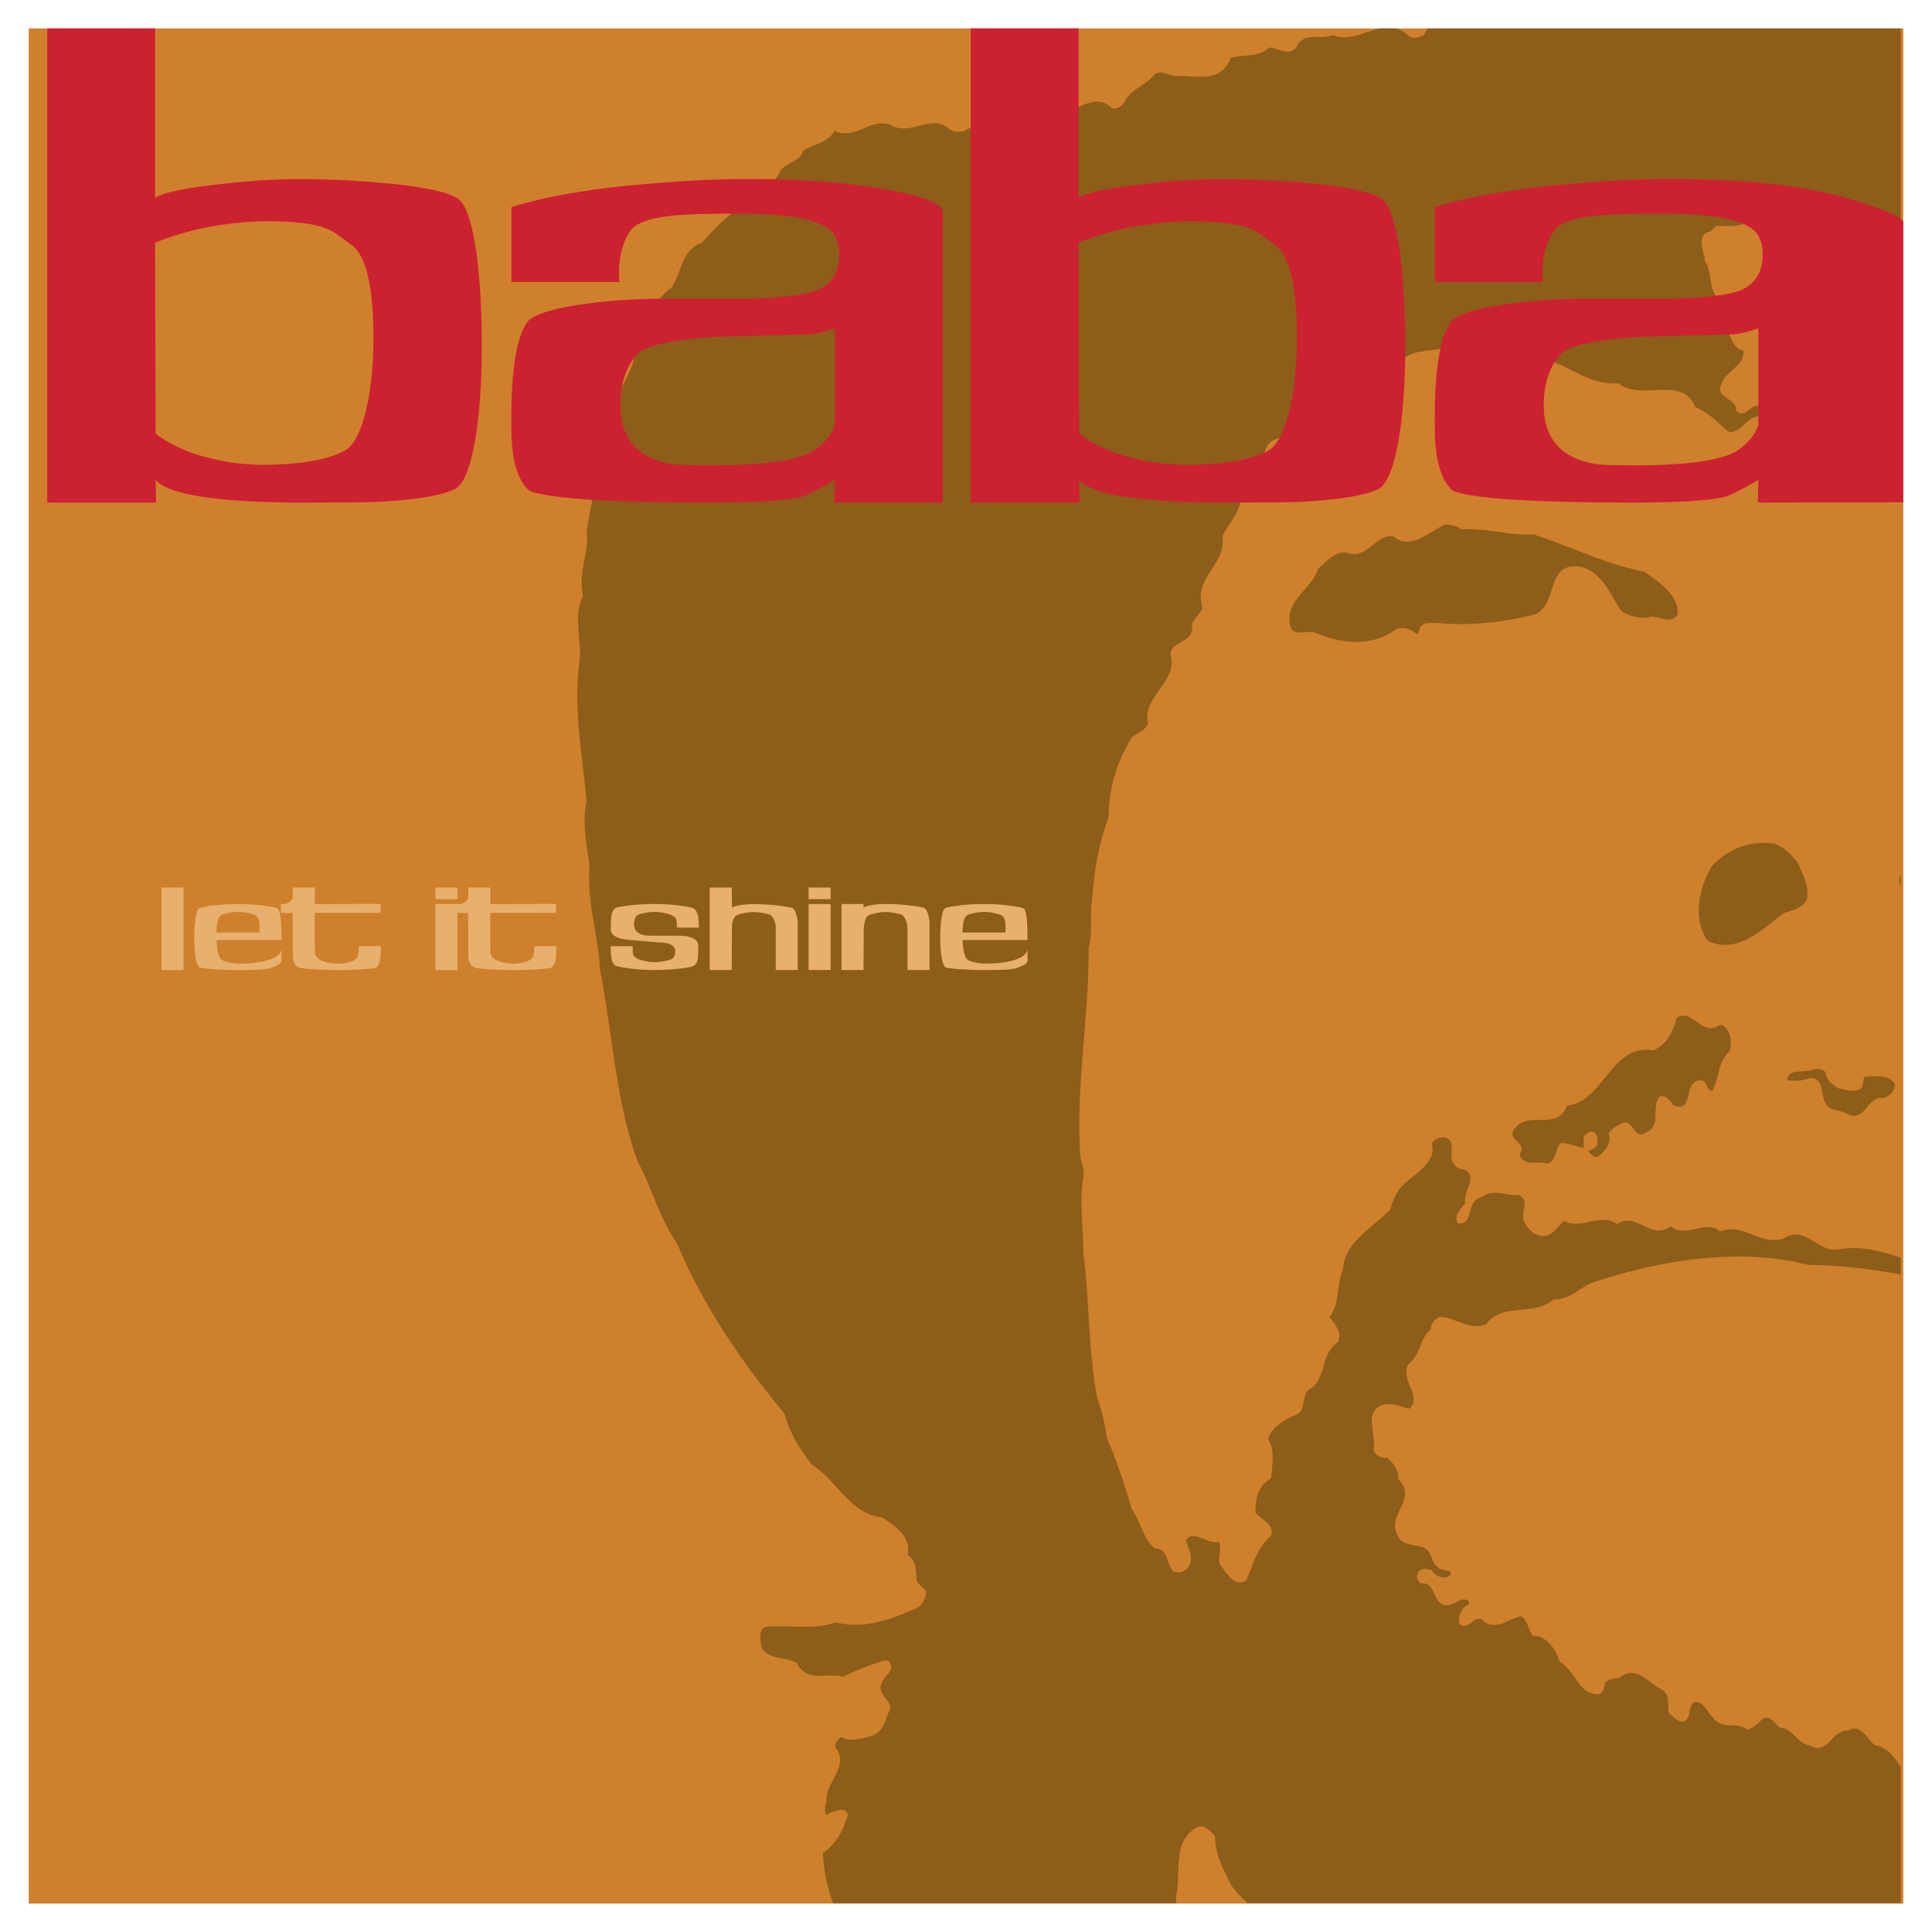
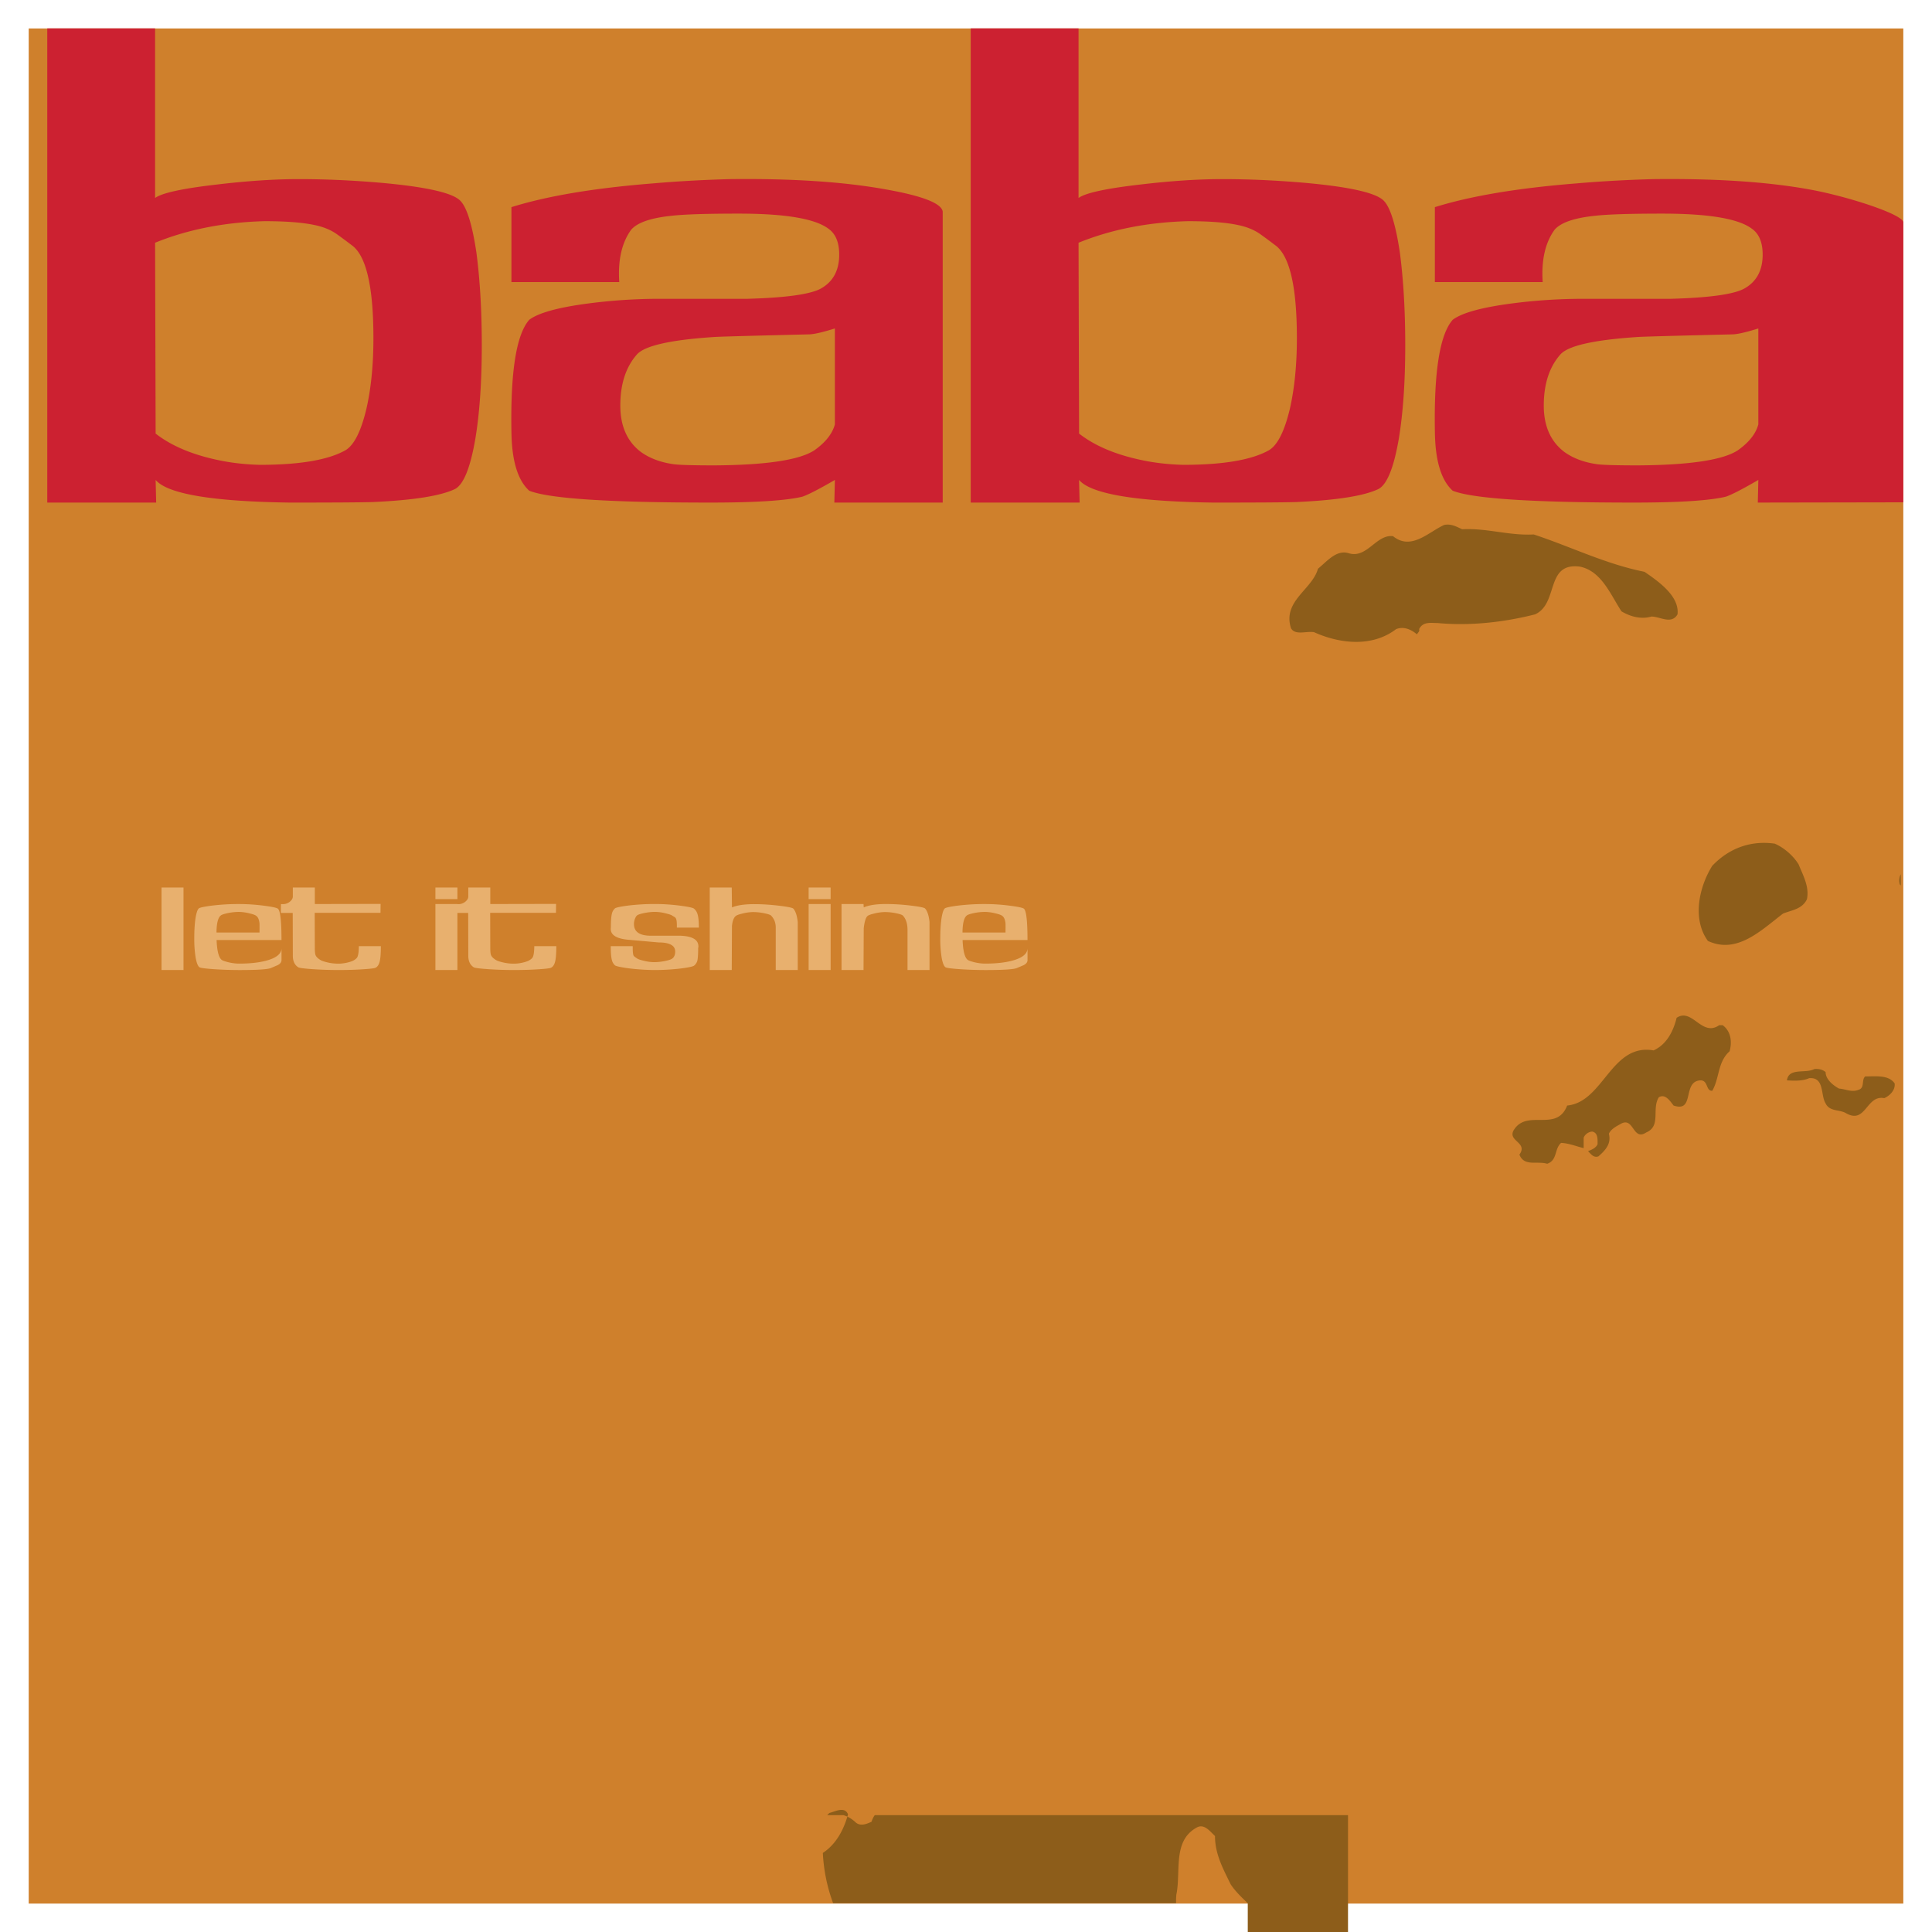
<svg xmlns="http://www.w3.org/2000/svg" width="2500" height="2500" viewBox="0 0 192.756 192.756">
  <g fill-rule="evenodd" clip-rule="evenodd">
-     <path fill="#fff" d="M0 0h192.756v192.756H0V0z" />
    <path fill="#cf802c" d="M189.893 189.922H2.864V2.838h187.029v187.084z" />
-     <path d="M124.49 189.885c-.633-.605-1.262-1.207-1.711-1.896-.736-1.518-1.559-2.99-1.559-4.811-.477-.432-1.084-1.301-1.863-.822-2.383 1.342-1.518 4.375-1.992 6.672a6.667 6.667 0 0 0-.027.857H83.121a16.779 16.779 0 0 1-1.026-5.018c1.387-.91 2.124-2.426 2.513-3.855-.347-.824-1.3-.262-1.863-.131l-.217.217c-.346-.217-.217-.953-.086-1.344-.13-1.992 2.383-3.508.91-5.416-.13-.475.26-.736.52-1.039.953.52 2.08.174 3.033-.086 1.343-.391 1.43-1.82 1.949-2.816-.129-.953-1.473-1.473-.823-2.6.173-.607 1.126-.953.823-1.777-.173-.477-.736-.346-1.04-.217-1.213.391-2.469.865-3.639 1.473-1.69-.432-3.64.65-4.679-1.342-1.083-.693-2.773-.26-3.51-1.561-.13-.693-.39-1.992.606-2.08 2.253-.174 4.679.348 6.759-.434 2.773.693 5.373-.217 7.712-1.256.693-.131 1.213-.91 1.343-1.561.044-.562-.736-.822-.953-1.342-.087-.998.043-1.908-.91-2.6.39-1.863-1.344-2.947-2.6-3.727-3.077-.305-4.419-3.641-6.889-5.201-1.256-1.559-2.296-3.248-2.772-5.111-4.42-5.33-8.19-10.918-10.746-17.027-1.776-2.557-2.513-5.547-3.943-8.232-2.166-5.938-2.47-12.695-3.726-19.021-.173-3.553-1.344-6.672-1.04-10.399-.304-2.123-.78-4.289-.304-6.456-.433-4.723-1.386-9.533-.649-14.342.043-2.036-.65-4.375.303-6.152-.563-2.296.65-4.246.346-6.456.781-4.159 1.344-8.449 2.99-12.262 0-1.993 1.603-3.379 1.776-5.286 1.43-2.123 1.213-4.94 3.64-6.673 1.126-1.473.953-3.77 3.12-4.549 1.473-1.776 3.162-3.163 4.982-4.506.086-.65.65-1.257 1.256-1.431.694.087 1.257-.52 1.474-1.039.477-1.041 1.993-.954 2.383-2.21 1.04-.65 2.34-.693 3.12-1.95 2.167.91 3.466-1.257 5.503-.651 2.079 1.301 4.159-1.213 6.022.521 2.037.996 2.729-1.82 4.681-1.214 1.385-1.256 2.729.52 4.158.086.91-.086 1.604-1.256 2.6-.52 1.43-.562 3.338-1.949 4.68-.519.693.217 1.256-.434 1.473-.953.65-.954 1.951-1.344 2.816-2.384.693-.52 1.387.173 2.168.13 2.035 0 4.461.736 5.414-1.776 1.258-.391 2.816-.044 3.857-1.041.91 0 1.906.911 2.686 0 .736-1.69 2.385-.693 3.641-1.256 1.602.694 3.17-.322 4.715-.658h1.615c.418.118.836.35 1.252.744.477.39 1.084.13 1.561-.086a2.09 2.09 0 0 1 .32-.658h47.215v20.374c-1.883.305-3.781.548-5.639.129-1.082-1.084-2.512-1.69-3.941-1.647-1.561.563-2.688-.562-4.029-.735-1.127 1.603-2.99 1.689-4.68 1.559-.391.131-.607.693-1.041.65-1.039.606-.26 1.95-.215 2.903.908 1.213.129 3.25 1.863 4.029.172.78-.607 1.56-.305 2.426 1.213.52.91 2.167 2.297 2.47.086 1.56-1.775 1.993-2.209 3.336-.695 1.43 1.602 1.343 1.473 2.686 1.082.867 1.559-1.083 2.469-.39.26.303.043.65-.174.91-1.299.044-1.689 1.646-3.031 1.56-1.084-.911-2.08-1.994-3.338-2.47-1.299-3.293-5.459-.52-7.668-2.383-3.207.26-5.199-2.21-8.146-2.514-1.473-1.343-4.029-.173-5.199-2.296-.822-.433-1.863-.087-2.686.13-1.344 2.209-4.246.649-5.719 2.599-1.604 1.604-4.377-.216-5.807 1.561.389 2.815-3.033 2.513-4.074 4.549-1.039.087-1.602 1.387-2.6 1.56-.822.303-1.168 1.17-1.125 1.993-.998 1.083-1.127 2.556-2.297 3.51.043 1.69-1.213 2.816-1.863 4.16.434 2.816-2.902 4.072-1.992 7.105-.131.693-.998 1.083-1.041 1.863.26 1.776-2.514 1.473-2.08 3.119.477 2.6-2.945 3.986-2.295 6.629-.348.737-1.127.91-1.646 1.387-1.432 2.382-2.297 4.981-2.297 7.972-.996 2.556-1.43 5.286-1.646 8.146-.26 1.559.086 3.379-.348 4.853.045 7.106-1.299 13.692-.822 20.797.129.736.434 1.301.303 2.08-.434 2.469 0 5.068 0 7.625.607 4.594.477 9.793 1.387 14.428.434 1.213.779 2.514.91 3.857a59.157 59.157 0 0 1 2.514 7.191c.908 1.213 1.039 2.816 2.295 3.943 1.387-.043 1.127 1.561 1.863 2.297.477.172 1.084.086 1.43-.348.736-.867.045-1.906-.172-2.773.822-1.125 2.08.434 3.293.174.389.693-.305 1.689.215 2.426.564.65 1.301 2.125 2.514 1.432.65-1.561 1.041-3.25 2.471-4.463.389-1.084-.955-1.646-1.561-2.297 0-1.344.217-2.73 1.561-3.424.086-1.127.432-2.902-.305-3.941.391-1.213 1.691-1.951 2.73-2.383 1.299-.521.391-2.211 1.646-2.73 1.473-1.17.867-3.379 2.6-4.551.477-1.039-.348-1.775-.824-2.512 1.041-1.344.65-3.293 1.344-4.768.043-2.643 3.076-4.244 4.68-5.934.303-.91.607-1.82 1.344-2.514 1.17-1.084 3.379-2.34 2.816-4.029.217-.52.779-.738 1.342-.65 1.17.303.348 1.689.738 2.383.172.348.52.781.953.736 1.818.564.043 2.254.303 3.424-.434.605-1.17 1.17-.736 1.992 1.732.217.693-2.209 2.383-2.6 1.17-.867 2.297-.131 3.639-.217 1.301.52.131 1.863.65 2.816.303.434.693.998 1.213 1.127 1.301.605 1.906-.65 2.73-1.344 1.82.91 3.596-.867 5.285.303 1.951-1.299 3.293 1.691 5.33.219 1.604 1.299 3.379-.738 4.982.52 2.297-.91 3.77 1.387 6.24.736 2.252-1.518 3.422 1.473 5.588 1.039 2.266-.363 4.217.211 6.158.83v1.705a52.547 52.547 0 0 0-9.277-.975c-6.932-1.777-14.688-.432-21.1 1.646-1.518.391-2.557 1.906-4.246 1.775-1.865 1.777-5.113.26-6.76 2.514-1.82.65-3.119-.779-4.68-.736-.434.26-.867.693-.822 1.256-1.215.996-.998 2.557-2.297 3.51-.693 1.646 1.387 3.033.217 4.377-.867-.131-1.648-.607-2.6-.391-2.211.562-.65 3.119-1.041 4.549.26.521.736.824 1.344.736.648.521 1.17 1.258 1.127 2.166 1.992 1.908-1.17 3.512-.088 5.547.434 1.084 1.604.91 2.471 1.215 1.127.303.779 1.646 1.689 2.078.303.391 1.43.045 1.127.736-.607.479-1.518.088-1.863-.52-.391-.129-1.084-.26-1.344.217-.217.391-.129.865.303 1.127 1.258-.174 1.127 1.299 1.863 1.906 1.127.908 1.994-.91 2.904-.129.086.434-.434.389-.607.736-.303.434-.562.996-.303 1.559.91.564 1.256-.779 2.166-.52 1.299 1.344 2.643-.043 3.943-.303.736.52.648 1.344 1.17 1.949 1.43 0 2.295 1.43 2.686 2.6 1.561.91 1.82 3.25 3.857 3.25.432-.129.562-.562.605-.953.217-.736 1.039-.52 1.561-.736 1.559-1.301 2.816.562 4.072 1.17.867.391.693 1.43.736 2.297.391.389.91 1.039 1.646.908.607-.477.348-1.342.824-1.861.996-.348 1.342.953 1.992 1.471.779 1.301 2.471.391 3.424 1.215.562-.131 1.039-.564 1.473-1.039.779-.479 1.256.432 1.775.865 1.213-.041 1.734 1.604 2.902 1.734 1.908 1.127 2.211-1.561 3.857-1.432 1.258-.779 1.949.781 2.686 1.432 1.209.166 1.922 1.166 2.605 2.131v13.631H124.49v.007z" fill="#8d5d1a" />
+     <path d="M124.49 189.885c-.633-.605-1.262-1.207-1.711-1.896-.736-1.518-1.559-2.99-1.559-4.811-.477-.432-1.084-1.301-1.863-.822-2.383 1.342-1.518 4.375-1.992 6.672a6.667 6.667 0 0 0-.027.857H83.121a16.779 16.779 0 0 1-1.026-5.018c1.387-.91 2.124-2.426 2.513-3.855-.347-.824-1.3-.262-1.863-.131l-.217.217h1.615c.418.118.836.35 1.252.744.477.39 1.084.13 1.561-.086a2.09 2.09 0 0 1 .32-.658h47.215v20.374c-1.883.305-3.781.548-5.639.129-1.082-1.084-2.512-1.69-3.941-1.647-1.561.563-2.688-.562-4.029-.735-1.127 1.603-2.99 1.689-4.68 1.559-.391.131-.607.693-1.041.65-1.039.606-.26 1.95-.215 2.903.908 1.213.129 3.25 1.863 4.029.172.78-.607 1.56-.305 2.426 1.213.52.91 2.167 2.297 2.47.086 1.56-1.775 1.993-2.209 3.336-.695 1.43 1.602 1.343 1.473 2.686 1.082.867 1.559-1.083 2.469-.39.26.303.043.65-.174.91-1.299.044-1.689 1.646-3.031 1.56-1.084-.911-2.08-1.994-3.338-2.47-1.299-3.293-5.459-.52-7.668-2.383-3.207.26-5.199-2.21-8.146-2.514-1.473-1.343-4.029-.173-5.199-2.296-.822-.433-1.863-.087-2.686.13-1.344 2.209-4.246.649-5.719 2.599-1.604 1.604-4.377-.216-5.807 1.561.389 2.815-3.033 2.513-4.074 4.549-1.039.087-1.602 1.387-2.6 1.56-.822.303-1.168 1.17-1.125 1.993-.998 1.083-1.127 2.556-2.297 3.51.043 1.69-1.213 2.816-1.863 4.16.434 2.816-2.902 4.072-1.992 7.105-.131.693-.998 1.083-1.041 1.863.26 1.776-2.514 1.473-2.08 3.119.477 2.6-2.945 3.986-2.295 6.629-.348.737-1.127.91-1.646 1.387-1.432 2.382-2.297 4.981-2.297 7.972-.996 2.556-1.43 5.286-1.646 8.146-.26 1.559.086 3.379-.348 4.853.045 7.106-1.299 13.692-.822 20.797.129.736.434 1.301.303 2.08-.434 2.469 0 5.068 0 7.625.607 4.594.477 9.793 1.387 14.428.434 1.213.779 2.514.91 3.857a59.157 59.157 0 0 1 2.514 7.191c.908 1.213 1.039 2.816 2.295 3.943 1.387-.043 1.127 1.561 1.863 2.297.477.172 1.084.086 1.43-.348.736-.867.045-1.906-.172-2.773.822-1.125 2.08.434 3.293.174.389.693-.305 1.689.215 2.426.564.65 1.301 2.125 2.514 1.432.65-1.561 1.041-3.25 2.471-4.463.389-1.084-.955-1.646-1.561-2.297 0-1.344.217-2.73 1.561-3.424.086-1.127.432-2.902-.305-3.941.391-1.213 1.691-1.951 2.73-2.383 1.299-.521.391-2.211 1.646-2.73 1.473-1.17.867-3.379 2.6-4.551.477-1.039-.348-1.775-.824-2.512 1.041-1.344.65-3.293 1.344-4.768.043-2.643 3.076-4.244 4.68-5.934.303-.91.607-1.82 1.344-2.514 1.17-1.084 3.379-2.34 2.816-4.029.217-.52.779-.738 1.342-.65 1.17.303.348 1.689.738 2.383.172.348.52.781.953.736 1.818.564.043 2.254.303 3.424-.434.605-1.17 1.17-.736 1.992 1.732.217.693-2.209 2.383-2.6 1.17-.867 2.297-.131 3.639-.217 1.301.52.131 1.863.65 2.816.303.434.693.998 1.213 1.127 1.301.605 1.906-.65 2.73-1.344 1.82.91 3.596-.867 5.285.303 1.951-1.299 3.293 1.691 5.33.219 1.604 1.299 3.379-.738 4.982.52 2.297-.91 3.77 1.387 6.24.736 2.252-1.518 3.422 1.473 5.588 1.039 2.266-.363 4.217.211 6.158.83v1.705a52.547 52.547 0 0 0-9.277-.975c-6.932-1.777-14.688-.432-21.1 1.646-1.518.391-2.557 1.906-4.246 1.775-1.865 1.777-5.113.26-6.76 2.514-1.82.65-3.119-.779-4.68-.736-.434.26-.867.693-.822 1.256-1.215.996-.998 2.557-2.297 3.51-.693 1.646 1.387 3.033.217 4.377-.867-.131-1.648-.607-2.6-.391-2.211.562-.65 3.119-1.041 4.549.26.521.736.824 1.344.736.648.521 1.17 1.258 1.127 2.166 1.992 1.908-1.17 3.512-.088 5.547.434 1.084 1.604.91 2.471 1.215 1.127.303.779 1.646 1.689 2.078.303.391 1.43.045 1.127.736-.607.479-1.518.088-1.863-.52-.391-.129-1.084-.26-1.344.217-.217.391-.129.865.303 1.127 1.258-.174 1.127 1.299 1.863 1.906 1.127.908 1.994-.91 2.904-.129.086.434-.434.389-.607.736-.303.434-.562.996-.303 1.559.91.564 1.256-.779 2.166-.52 1.299 1.344 2.643-.043 3.943-.303.736.52.648 1.344 1.17 1.949 1.43 0 2.295 1.43 2.686 2.6 1.561.91 1.82 3.25 3.857 3.25.432-.129.562-.562.605-.953.217-.736 1.039-.52 1.561-.736 1.559-1.301 2.816.562 4.072 1.17.867.391.693 1.43.736 2.297.391.389.91 1.039 1.646.908.607-.477.348-1.342.824-1.861.996-.348 1.342.953 1.992 1.471.779 1.301 2.471.391 3.424 1.215.562-.131 1.039-.564 1.473-1.039.779-.479 1.256.432 1.775.865 1.213-.041 1.734 1.604 2.902 1.734 1.908 1.127 2.211-1.561 3.857-1.432 1.258-.779 1.949.781 2.686 1.432 1.209.166 1.922 1.166 2.605 2.131v13.631H124.49v.007z" fill="#8d5d1a" />
    <path d="M145.875 52.803c2.512-.13 4.635.649 7.148.52 3.684 1.213 7.148 2.946 11.049 3.727 1.387.953 3.51 2.427 3.293 4.246-.607 1.04-1.732.217-2.6.217-1.041.303-2.123 0-2.99-.521-1.084-1.646-1.992-4.029-4.16-4.462-3.465-.434-2.078 3.682-4.463 4.766-3.076.78-6.455 1.17-9.705.866-.691 0-1.473-.173-1.863.607.088.216-.129.346-.215.52-.564-.477-1.301-.823-2.08-.52-2.383 1.819-5.59 1.473-8.189.303-.781-.129-1.863.346-2.297-.39-.867-2.73 2.123-3.856 2.688-5.937.908-.736 1.818-1.906 3.033-1.56 1.861.606 2.771-1.906 4.461-1.689 1.82 1.473 3.553-.434 5.113-1.127.693-.129 1.213.174 1.777.434zM179.453 86.252c.434 1.083 1.084 2.209.824 3.467-.477.996-1.518 1.083-2.383 1.429-2.211 1.69-4.594 4.073-7.496 2.73-1.604-2.21-.867-5.417.434-7.496 1.646-1.733 3.812-2.557 6.238-2.209.91.389 1.864 1.213 2.383 2.079zM189.641 88.345c-.029-.033-.061-.066-.092-.1a1.334 1.334 0 0 1 .092-1.021v1.121zM171.871 102.283c.824.607.953 1.646.693 2.602-1.213 1.082-.996 2.686-1.732 3.941-.65.043-.391-1.039-1.17-1.039-1.863.086-.521 3.25-2.688 2.512-.346-.434-.822-1.213-1.473-.822-.736 1.17.26 2.859-1.256 3.51-1.387.91-1.215-1.689-2.6-.824-.391.217-.91.477-1.127.953.26.996-.348 1.646-1.039 2.254-.479.172-.738-.217-1.041-.521.346-.129.779-.301.953-.691 0-.52.043-1.127-.52-1.258-.348 0-.736.26-.867.607v1.041c-.736-.174-1.43-.479-2.252-.521-.693.607-.348 1.734-1.387 2.08-1.041-.303-2.297.303-2.773-.91.91-1.256-1.301-1.344-.52-2.514 1.342-2.035 4.246.305 5.285-2.383 3.641-.346 4.377-6.238 8.623-5.502 1.342-.605 1.992-1.992 2.297-3.25 1.559-1.039 2.512 1.951 4.246.736h.348v-.001zM182.141 106.963c0 .736.779 1.344 1.342 1.646.65.043 1.258.391 1.908.131.691-.174.303-.953.691-1.344 1.084 0 2.34-.174 2.947.693.086.693-.52 1.256-1.039 1.473-1.822-.348-1.822 2.686-3.857 1.475-.65-.348-1.604-.131-1.992-.955-.521-.822-.088-2.643-1.648-2.512-.648.303-1.559.26-2.209.217.174-1.299 1.863-.65 2.73-1.127.433-.043.822.043 1.127.303z" fill="#8d5d1a" />
    <path fill="#e8b06e" d="M16.114 96.781V88.55h2.195v8.231h-2.195zM26.725 95.799c.9-.27 1.354-.667 1.361-1.191v1.186c0 .197-.125.363-.373.494-.22.096-.443.19-.67.285-.285.139-1.328.209-3.128.209-.855 0-1.723-.029-2.601-.088-.798-.059-1.259-.117-1.383-.176-.176-.088-.314-.424-.417-1.009a11.804 11.804 0 0 1-.132-1.91c0-.709.037-1.339.109-1.888.088-.593.202-.951.341-1.076.102-.087.548-.183 1.339-.285.87-.103 1.745-.154 2.623-.154s1.749.059 2.612.176c.783.102 1.225.201 1.328.296.234.212.351 1.251.351 3.117H21.61c.044 1.153.23 1.824.56 2.014.125.066.333.135.625.208.373.087.729.132 1.064.132 1.157 0 2.112-.114 2.866-.34zm-4.006-4.697c-.344.074-.567.147-.669.22-.293.206-.443.778-.45 1.717h4.291c.006-.499.006-.8 0-.902-.036-.389-.153-.649-.351-.781-.102-.073-.307-.146-.615-.22a4.665 4.665 0 0 0-1.064-.154 5.602 5.602 0 0 0-1.142.12zM35.66 95.475c.088-.19.136-.549.143-1.076h2.195c0 .703-.039 1.213-.116 1.531s-.214.524-.411.62c-.11.059-.536.111-1.279.158-.743.049-1.553.072-2.431.072-.864 0-1.731-.029-2.602-.088-.805-.059-1.266-.117-1.383-.176-.373-.227-.56-.615-.56-1.163l-.011-4.269H28.02l.011-.878h.197c.234 0 .45-.069.647-.209.227-.175.34-.358.34-.548v-.9h2.195v1.646l6.562-.013-.011.891h-6.563l.011 3.512c0 .351.025.589.076.713.074.176.249.344.527.505.117.066.326.135.625.209a4.65 4.65 0 0 0 1.054.131c.314.008.64-.029.977-.109.271-.066.464-.132.582-.198.216-.116.351-.237.41-.361zM45.636 90.196v6.585h-2.195v-6.585h2.195zm-2.195-.488V88.55h2.195v1.157h-2.195v.001z" />
    <path d="M53.165 95.475c.087-.19.135-.549.143-1.076h2.195c0 .703-.039 1.213-.116 1.531s-.214.524-.412.62c-.109.059-.536.111-1.278.158-.743.049-1.553.072-2.431.072-.863 0-1.73-.029-2.601-.088-.805-.059-1.266-.117-1.383-.176-.373-.227-.56-.615-.56-1.163l-.011-4.269h-1.185l.011-.878h.198c.234 0 .45-.069.647-.209.227-.175.34-.358.34-.548v-.9h2.195v1.646l6.562-.013-.011.891h-6.563l.011 3.512c0 .351.025.589.077.713.073.176.249.344.527.505.117.066.325.135.625.209.373.087.724.131 1.053.131.314.008.641-.029.977-.109.271-.066.465-.132.582-.198.213-.116.349-.237.408-.361zM69.679 94.423a.62.62 0 0 1-.022.165c0 .614-.029 1.042-.087 1.283a1.03 1.03 0 0 1-.307.461c-.103.094-.553.193-1.35.295-.863.104-1.734.154-2.612.154a22.247 22.247 0 0 1-2.612-.176c-.79-.109-1.236-.209-1.339-.297a1.02 1.02 0 0 1-.307-.548c-.073-.277-.11-.731-.11-1.361h2.195c-.007.507.021.823.088.947.015.044.128.136.34.275.103.074.307.147.615.22.366.096.721.147 1.065.154.365 0 .746-.04 1.141-.121.336-.073.56-.146.669-.22.212-.146.318-.385.318-.715 0-.608-.556-.912-1.667-.912l-2.985-.264c-1.186-.103-1.778-.465-1.778-1.087 0-.044.004-.092.011-.143 0-.63.033-1.08.099-1.351.051-.227.154-.41.307-.549.103-.088.549-.183 1.339-.286.871-.103 1.745-.154 2.623-.154s1.749.059 2.612.176c.783.103 1.226.201 1.328.297.168.154.282.333.34.539.088.279.132.726.132 1.342H67.53c.008-.354-.007-.608-.043-.762a.482.482 0 0 0-.154-.276 3.905 3.905 0 0 1-.285-.171c-.095-.062-.296-.131-.604-.205a4.61 4.61 0 0 0-1.064-.154c-.366 0-.747.041-1.142.122-.344.074-.567.148-.669.222-.073.052-.145.164-.214.333-.07.171-.104.349-.104.534 0 .771.552 1.16 1.657 1.167h2.985c1.19.047 1.786.401 1.786 1.066zM77.396 96.781v-4.247c0-.468-.157-.867-.472-1.196-.088-.073-.308-.146-.659-.22a5.624 5.624 0 0 0-1.152-.121 4.611 4.611 0 0 0-1.065.154c-.307.073-.512.146-.614.219-.212.146-.348.479-.406.999l-.022 4.412h-2.195V88.55h2.195l.022 1.986c.483-.212 1.2-.322 2.151-.329.871 0 1.741.055 2.612.165.79.095 1.24.187 1.35.274.227.242.377.688.45 1.339v4.796h-2.195zM82.873 90.196v6.585h-2.195v-6.585h2.195zm-2.196-.488V88.55h2.195v1.157h-2.195v.001zM90.543 96.781v-4.006c0-.622-.157-1.101-.472-1.438-.088-.073-.307-.146-.658-.22a5.624 5.624 0 0 0-1.152-.121 4.611 4.611 0 0 0-1.065.154c-.307.073-.512.146-.615.219-.19.132-.325.545-.406 1.24l-.021 4.17h-2.195v-6.585h2.195l.021.34c.483-.219 1.2-.333 2.151-.34.871 0 1.741.055 2.612.165.79.095 1.24.187 1.35.275.227.242.377.689.45 1.341v4.804h-2.195v.002zM101.154 95.799c.9-.27 1.354-.667 1.361-1.191v1.186c0 .197-.125.363-.373.494-.219.096-.443.19-.67.285-.285.139-1.328.209-3.127.209-.857 0-1.724-.029-2.602-.088-.797-.059-1.259-.117-1.383-.176-.176-.088-.315-.424-.417-1.009a11.804 11.804 0 0 1-.132-1.91c0-.709.037-1.339.11-1.888.088-.593.201-.951.34-1.076.102-.087.548-.183 1.338-.285a22.316 22.316 0 0 1 2.624-.154c.877 0 1.748.059 2.611.176.783.102 1.227.201 1.328.296.234.212.352 1.251.352 3.117h-6.475c.044 1.153.23 1.824.56 2.014.124.066.333.135.626.208.373.087.727.132 1.064.132 1.158 0 2.111-.114 2.865-.34zm-4.006-4.697c-.343.074-.567.147-.669.22-.292.206-.442.778-.45 1.717h4.291c.006-.499.006-.8 0-.902-.037-.389-.154-.649-.352-.781-.102-.073-.307-.146-.613-.22a4.673 4.673 0 0 0-1.064-.154 5.626 5.626 0 0 0-1.143.12z" fill="#e8b06e" />
    <path d="M94.054 50.142H83.243l.054-2.259c-1.542.896-2.617 1.452-3.228 1.667-1.613.395-4.679.592-9.197.592-10.076 0-16.1-.394-18.071-1.184-1.148-1.04-1.739-2.993-1.775-5.862-.107-5.988.484-9.717 1.775-11.188.896-.681 2.814-1.219 5.755-1.613a55.248 55.248 0 0 1 7.369-.484h8.66c3.836-.107 6.274-.448 7.314-1.022 1.219-.681 1.829-1.81 1.829-3.388 0-1.218-.358-2.079-1.075-2.582-1.327-1.003-4.303-1.506-8.929-1.506-3.227 0-5.468.072-6.723.215-2.08.215-3.425.682-4.034 1.398-.933 1.291-1.327 3.031-1.183 5.217H51.025v-7.476c3.55-1.112 8.247-1.901 14.092-2.367 2.474-.215 5.056-.358 7.745-.43 6.167-.071 11.33.269 15.49 1.022 3.658.646 5.558 1.38 5.702 2.206v29.044zM83.296 32.769c-1.255.395-2.134.592-2.636.592-6.023.144-9.197.233-9.52.269-4.268.288-6.795.861-7.584 1.722-1.112 1.255-1.667 2.958-1.667 5.109 0 2.044.681 3.586 2.044 4.625.896.646 2.008 1.058 3.334 1.237.646.073 1.99.108 4.034.108 5.164-.035 8.479-.538 9.951-1.506 1.111-.789 1.792-1.649 2.043-2.582v-9.574h.001zM139.664 25.186c.357 2.725.537 5.809.537 9.251 0 3.657-.215 6.777-.645 9.359-.504 2.904-1.184 4.571-2.045 5.002-1.434.681-4.16 1.112-8.176 1.291-1.184.036-3.945.054-8.283.054-7.744-.108-12.209-.861-13.393-2.259l.055 2.259H96.849V2.834h10.758v16.919c.68-.502 2.742-.95 6.186-1.345 3.012-.358 5.736-.538 8.176-.538 2.652 0 5.412.126 8.281.376 4.34.395 6.92.968 7.746 1.721.68.611 1.236 2.35 1.668 5.219zm-10.973 15.597c.465-2.044.699-4.392.699-7.045 0-5.199-.736-8.301-2.205-9.305a54.41 54.41 0 0 0-1.453-1.076c-.609-.43-1.363-.734-2.26-.914-1.182-.25-2.832-.376-4.947-.376-4.016.107-7.656.825-10.918 2.151l.053 19.04c1.65 1.291 3.891 2.205 6.725 2.743 1.146.215 2.365.341 3.656.376 3.98 0 6.832-.483 8.553-1.452.859-.502 1.558-1.883 2.097-4.142zM47.53 25.186c.358 2.725.538 5.809.538 9.251 0 3.657-.215 6.777-.646 9.359-.502 2.904-1.183 4.571-2.043 5.002-1.435.681-4.16 1.112-8.176 1.291-1.183.036-3.945.054-8.283.054-7.745-.108-12.209-.861-13.393-2.259l.054 2.259H4.716V2.834h10.757v16.919c.681-.502 2.743-.95 6.185-1.345 3.012-.358 5.736-.538 8.175-.538 2.653 0 5.414.126 8.283.376 4.338.395 6.919.968 7.745 1.721.682.611 1.238 2.35 1.669 5.219zM36.557 40.783c.466-2.044.699-4.392.699-7.045 0-5.199-.735-8.301-2.205-9.305-.467-.358-.95-.717-1.452-1.076-.61-.43-1.363-.734-2.259-.914-1.184-.25-2.833-.376-4.948-.376-4.016.107-7.656.825-10.918 2.151l.053 19.04c1.649 1.291 3.891 2.205 6.724 2.743 1.147.215 2.366.341 3.657.376 3.98 0 6.831-.483 8.552-1.452.86-.502 1.56-1.883 2.097-4.142zM189.893 50.116l-14.516.026.053-2.259c-1.541.896-2.617 1.452-3.227 1.667-1.613.395-4.68.592-9.197.592-10.076 0-16.1-.394-18.072-1.184-1.148-1.04-1.738-2.993-1.775-5.862-.107-5.988.484-9.717 1.775-11.188.896-.681 2.814-1.219 5.756-1.613 2.4-.323 4.857-.484 7.367-.484h8.66c3.836-.107 6.275-.448 7.314-1.022 1.219-.681 1.83-1.81 1.83-3.388 0-1.218-.359-2.079-1.076-2.582-1.328-1.003-4.303-1.506-8.93-1.506-3.227 0-5.467.072-6.723.215-2.08.215-3.424.682-4.033 1.398-.934 1.291-1.328 3.031-1.184 5.217h-10.758v-7.476c3.551-1.112 8.248-1.901 14.092-2.367 2.475-.215 5.057-.358 7.746-.43 6.166-.071 11.33.269 15.49 1.022 3.656.646 9.262 2.442 9.406 3.266v27.958h.002zM175.43 32.769c-1.256.395-2.133.592-2.635.592-6.023.144-9.197.233-9.52.269-4.268.288-6.797.861-7.584 1.722-1.113 1.255-1.668 2.958-1.668 5.109 0 2.044.682 3.586 2.045 4.625.895.646 2.006 1.058 3.334 1.237.645.073 1.99.108 4.033.108 5.164-.035 8.48-.538 9.951-1.506 1.111-.789 1.793-1.649 2.043-2.582v-9.574h.001z" fill="#cc2131" />
  </g>
</svg>